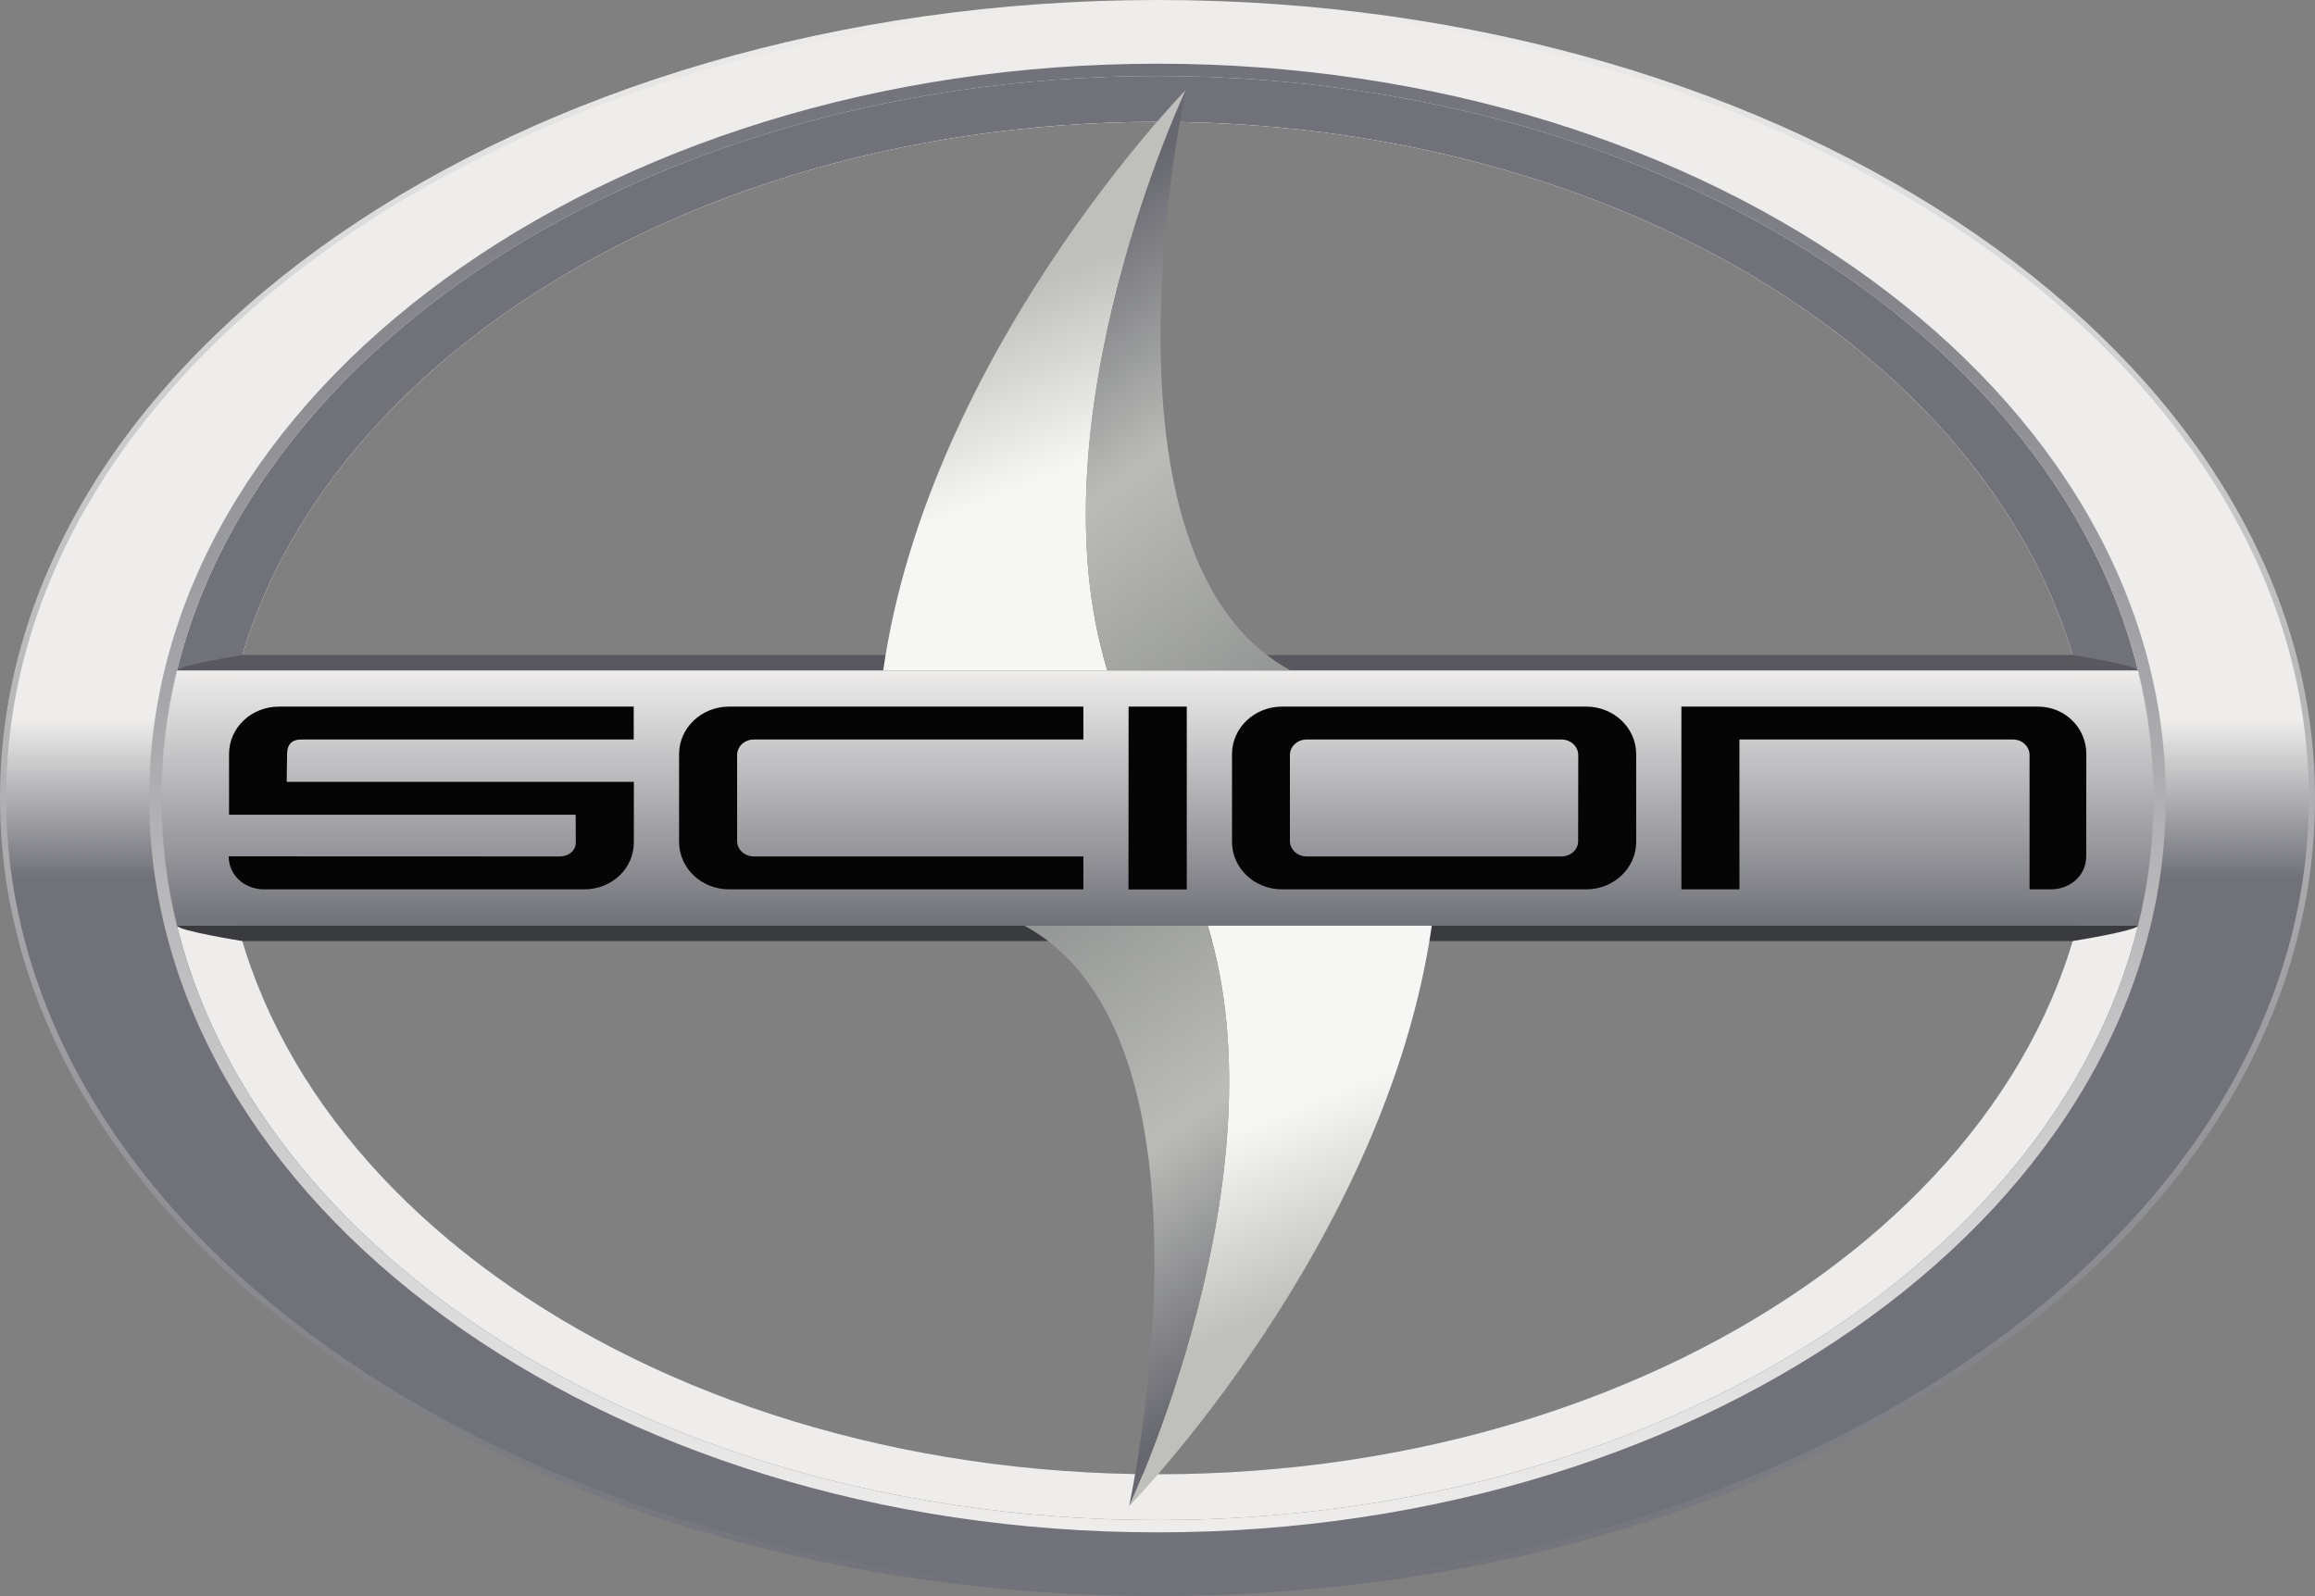
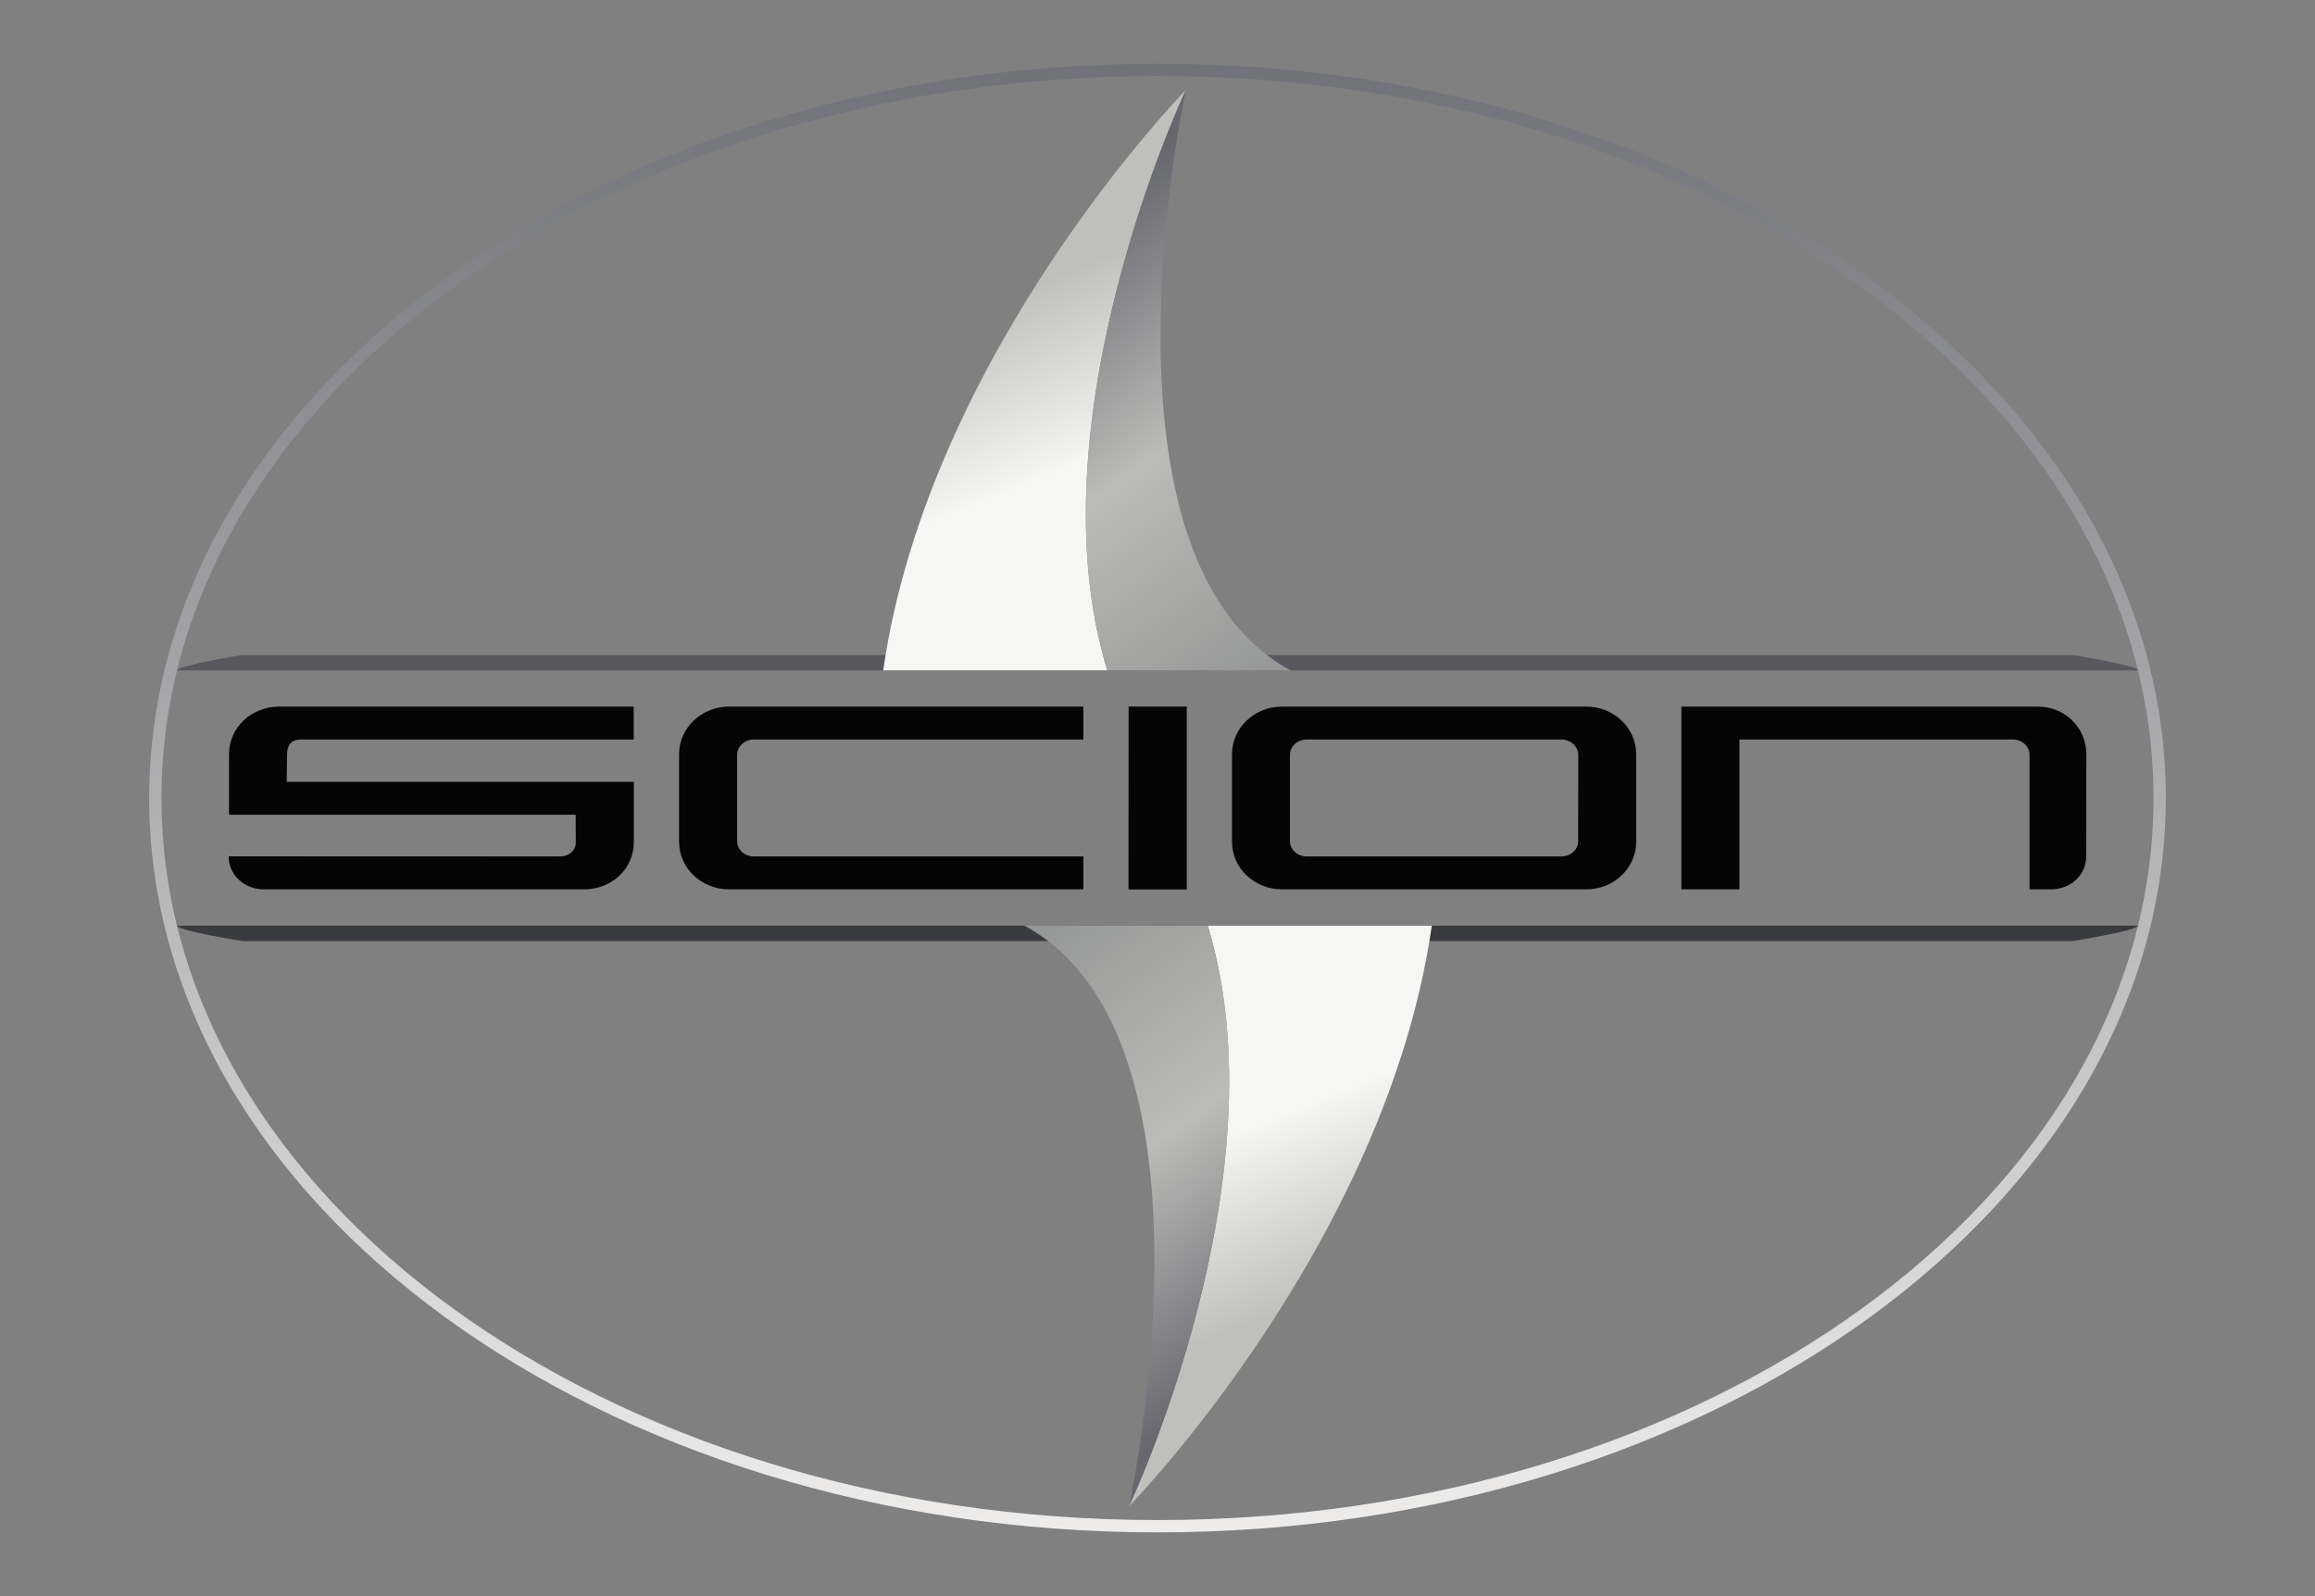
<svg xmlns="http://www.w3.org/2000/svg" xmlns:ns1="http://sodipodi.sourceforge.net/DTD/sodipodi-0.dtd" xmlns:ns2="http://www.inkscape.org/namespaces/inkscape" version="1.1" id="Layer_1" width="376.246" height="259.471" viewBox="0 0 376.246 259.471" overflow="visible" enable-background="new 0 0 376.246 259.471" xml:space="preserve" ns1:version="0.32" ns2:version="0.44.1" ns1:docname="scion_svg.svg" ns1:docbase="C:\Documents and Settings\Compaq_Owner\My Documents">
  <rect x="0" y="0" width="376.246" height="259.471" fill="#808080" stroke="none" />
  <defs id="defs2325" />
  <ns1:namedview ns2:window-height="573" ns2:window-width="853" ns2:pageshadow="2" ns2:pageopacity="0.0" guidetolerance="10.0" gridtolerance="10.0" objecttolerance="10.0" borderopacity="1.0" bordercolor="#666666" pagecolor="#ffffff" id="base" ns2:zoom="1.4568102" ns2:cx="188.123" ns2:cy="129.7355" ns2:window-x="154" ns2:window-y="154" ns2:current-layer="Layer_1" />
  <g id="g2235">
    <linearGradient id="XMLID_10_" gradientUnits="userSpaceOnUse" x1="188.123" y1="259.471" x2="188.123" y2="4.882813e-004">
      <stop offset="0" style="stop-color:#717279" id="stop2238" />
      <stop offset="1" style="stop-color:#EEEDEC" id="stop2240" />
    </linearGradient>
-     <path fill="url(#XMLID_10_)" d="M188.133,0C84.396,0,0,58.204,0,129.746c0,71.53,84.396,129.725,188.133,129.725   c50.18,0,97.37-13.453,132.876-37.881c35.62-24.505,55.236-57.123,55.236-91.844C376.246,58.204,291.859,0,188.133,0z    M188.131,239.669c-84.045,0-152.16-49.219-152.16-109.925c0-60.725,68.115-109.942,152.16-109.942   c84.012,0,152.144,49.218,152.144,109.942C340.275,190.45,272.161,239.669,188.131,239.669z" id="path2242" />
    <linearGradient id="XMLID_11_" gradientUnits="userSpaceOnUse" x1="188.123" y1="258.471" x2="188.123" y2="1">
      <stop offset="0.45" style="stop-color:#717279" id="stop2245" />
      <stop offset="0.55" style="stop-color:#EEEDEC" id="stop2247" />
    </linearGradient>
-     <path fill="url(#XMLID_11_)" d="M188.133,1C84.771,1,1,58.636,1,129.746c0,71.088,83.771,128.725,187.133,128.725   c103.342,0,187.112-57.637,187.112-128.725C375.246,58.636,291.455,1,188.133,1z M188.131,239.669   c-84.045,0-152.16-49.219-152.16-109.925c0-60.725,68.115-109.942,152.16-109.942c84.012,0,152.144,49.218,152.144,109.942   C340.275,190.45,272.161,239.669,188.131,239.669z" id="path2249" />
    <linearGradient id="XMLID_12_" gradientUnits="userSpaceOnUse" x1="188.123" y1="12.357" x2="188.123" y2="247.114">
      <stop offset="0.45" style="stop-color:#717279" id="stop2252" />
      <stop offset="0.55" style="stop-color:#EEEDEC" id="stop2254" />
    </linearGradient>
-     <path fill="url(#XMLID_12_)" d="M188.131,12.357c-89.417,0-161.886,52.551-161.886,117.387c0,64.817,72.47,117.369,161.886,117.369   c89.401,0,161.869-52.552,161.869-117.369C350,64.908,277.514,12.357,188.131,12.357z M188.131,239.669   c-84.045,0-152.16-49.219-152.16-109.925c0-60.725,68.115-109.942,152.16-109.942c84.012,0,152.144,49.218,152.144,109.942   C340.275,190.45,272.161,239.669,188.131,239.669z" id="path2256" />
    <linearGradient id="XMLID_13_" gradientUnits="userSpaceOnUse" x1="188.123" y1="10.357" x2="188.123" y2="249.114">
      <stop offset="0" style="stop-color:#717279" id="stop2259" />
      <stop offset="1" style="stop-color:#EEEDEC" id="stop2261" />
    </linearGradient>
    <path fill="url(#XMLID_13_)" d="M188.131,10.357c-90.367,0-163.886,53.557-163.886,119.387c0,65.82,73.519,119.369,163.886,119.369   c90.357,0,163.869-53.549,163.869-119.369C352,63.914,278.489,10.357,188.131,10.357z M188.131,247.113   c-89.417,0-161.886-52.552-161.886-117.369c0-64.836,72.47-117.387,161.886-117.387C277.514,12.357,350,64.908,350,129.744   C350,194.562,277.533,247.113,188.131,247.113z" id="path2263" />
    <linearGradient id="XMLID_14_" gradientUnits="userSpaceOnUse" x1="188.123" y1="150.485" x2="188.123" y2="108.986">
      <stop offset="0" style="stop-color:#717279" id="stop2266" />
      <stop offset="1" style="stop-color:#EEEDEC" id="stop2268" />
    </linearGradient>
-     <path fill="url(#XMLID_14_)" d="M347.477,108.985H28.768c-1.658,6.738-2.523,13.675-2.523,20.759   c0,7.077,0.865,14.009,2.521,20.741H347.48c1.656-6.732,2.521-13.664,2.521-20.741C350,122.66,349.135,115.724,347.477,108.985z" id="path2270" />
    <path fill="#58585E" d="M336.852,106.485H39.394c0,0-10.419,1.663-10.625,2.5h9.923h298.863h9.923   C347.271,108.148,336.852,106.485,336.852,106.485z" id="path2272" />
    <g id="g2274">
      <g id="g2276">
        <g id="g2278">
          <path fill="#3A3B3E" d="M38.688,150.485h-9.921c0.206,0.837,10.623,2.5,10.623,2.5h297.466c0,0,10.415-1.664,10.621-2.5h-9.919      H38.688z" id="path2280" />
        </g>
        <g id="g2282">
          <path fill="#3A3B3E" d="M347.499,150.404c-0.007,0.027-0.015,0.054-0.021,0.081h0.003      C347.487,150.458,347.492,150.431,347.499,150.404z" id="path2284" />
        </g>
        <g id="g2286">
          <path fill="#3A3B3E" d="M28.766,150.485h0.001c-0.004-0.017-0.009-0.033-0.013-0.05      C28.758,150.452,28.762,150.469,28.766,150.485z" id="path2288" />
        </g>
      </g>
    </g>
    <linearGradient id="XMLID_15_" gradientUnits="userSpaceOnUse" x1="162.589" y1="48.075" x2="173.923" y2="76.075">
      <stop offset="0.006" style="stop-color:#BFBFBB" id="stop2291" />
      <stop offset="1" style="stop-color:#F6F6F4" id="stop2293" />
    </linearGradient>
    <path fill="url(#XMLID_15_)" d="M192.745,14.607c0,0-41.77,42.677-49.203,94.378h36.43   C167.416,68.147,192.745,14.607,192.745,14.607z" id="path2295" />
    <linearGradient id="XMLID_16_" gradientUnits="userSpaceOnUse" x1="169.321" y1="38.188" x2="215.988" y2="102.855">
      <stop offset="0.006" style="stop-color:#67676F" id="stop2298" />
      <stop offset="0.5" style="stop-color:#BBBCB8" id="stop2300" />
      <stop offset="1" style="stop-color:#959796" id="stop2302" />
    </linearGradient>
    <path fill="url(#XMLID_16_)" d="M179.972,108.985h29.773c-33.667-18.334-17-94.378-17-94.378S167.416,68.147,179.972,108.985z" id="path2304" />
    <linearGradient id="XMLID_17_" gradientUnits="userSpaceOnUse" x1="162.589" y1="552.075" x2="173.923" y2="580.075" gradientTransform="matrix(-1 0 0 -1 376.245 763.471)">
      <stop offset="0.006" style="stop-color:#BFBFBB" id="stop2307" />
      <stop offset="1" style="stop-color:#F6F6F4" id="stop2309" />
    </linearGradient>
    <path fill="url(#XMLID_17_)" d="M183.5,244.863c0,0,41.77-42.677,49.203-94.378h-36.43C208.83,191.323,183.5,244.863,183.5,244.863   z" id="path2311" />
    <linearGradient id="XMLID_18_" gradientUnits="userSpaceOnUse" x1="169.321" y1="542.188" x2="215.987" y2="606.854" gradientTransform="matrix(-1 0 0 -1 376.245 763.471)">
      <stop offset="0.006" style="stop-color:#67676F" id="stop2314" />
      <stop offset="0.5" style="stop-color:#BBBCB8" id="stop2316" />
      <stop offset="1" style="stop-color:#959796" id="stop2318" />
    </linearGradient>
    <path fill="url(#XMLID_18_)" d="M196.274,150.485H166.5c33.667,18.334,17,94.378,17,94.378S208.83,191.323,196.274,150.485z" id="path2320" />
    <path fill="#060506" d="M339.062,139.229c0,3.063-2.572,5.352-5.738,5.352h-3.47v-21.849c0-1.369-1.185-2.512-2.675-2.512h-44.475   v24.36h-9.434v-29.71h57.931c4.45,0,7.881,3.471,7.881,7.719L339.062,139.229L339.062,139.229z M37.164,139.212l53.743,0.018   c1.593,0,2.695-0.959,2.675-2.327l-0.02-4.45H37.225v-9.862c0-4.33,3.654-7.719,8.127-7.719h57.643v5.35H48.946   c-1.715,0-2.287,1.021-2.287,2.369l-0.062,4.514h56.418v9.799c0,4.35-3.594,7.679-8.106,7.679H42.901   C39.737,144.581,37.164,142.272,37.164,139.212L37.164,139.212L37.164,139.212z M119.8,136.739c0,1.348,1.185,2.49,2.715,2.49   h53.561v5.352h-57.583c-4.492,0-8.126-3.452-8.126-7.719V122.59c0-4.248,3.634-7.719,8.126-7.719h57.583v5.35h-53.561   c-1.53,0-2.715,1.164-2.715,2.512V136.739L119.8,136.739z M192.882,114.871V144.6h-9.476l0.02-29.729H192.882L192.882,114.871z    M265.921,122.59v14.272c0,4.267-3.635,7.719-8.108,7.719H208.36c-4.492,0-8.128-3.452-8.128-7.719V122.59   c0-4.248,3.636-7.719,8.128-7.719h49.453C262.287,114.871,265.921,118.342,265.921,122.59L265.921,122.59L265.921,122.59z    M253.77,120.221h-41.389c-1.531,0-2.737,1.143-2.737,2.49v14.008c0,1.368,1.206,2.511,2.737,2.511h41.389   c1.532,0,2.737-1.143,2.718-2.49l0.02-14.028C256.488,121.363,255.302,120.221,253.77,120.221L253.77,120.221L253.77,120.221z" id="path2322" />
  </g>
</svg>